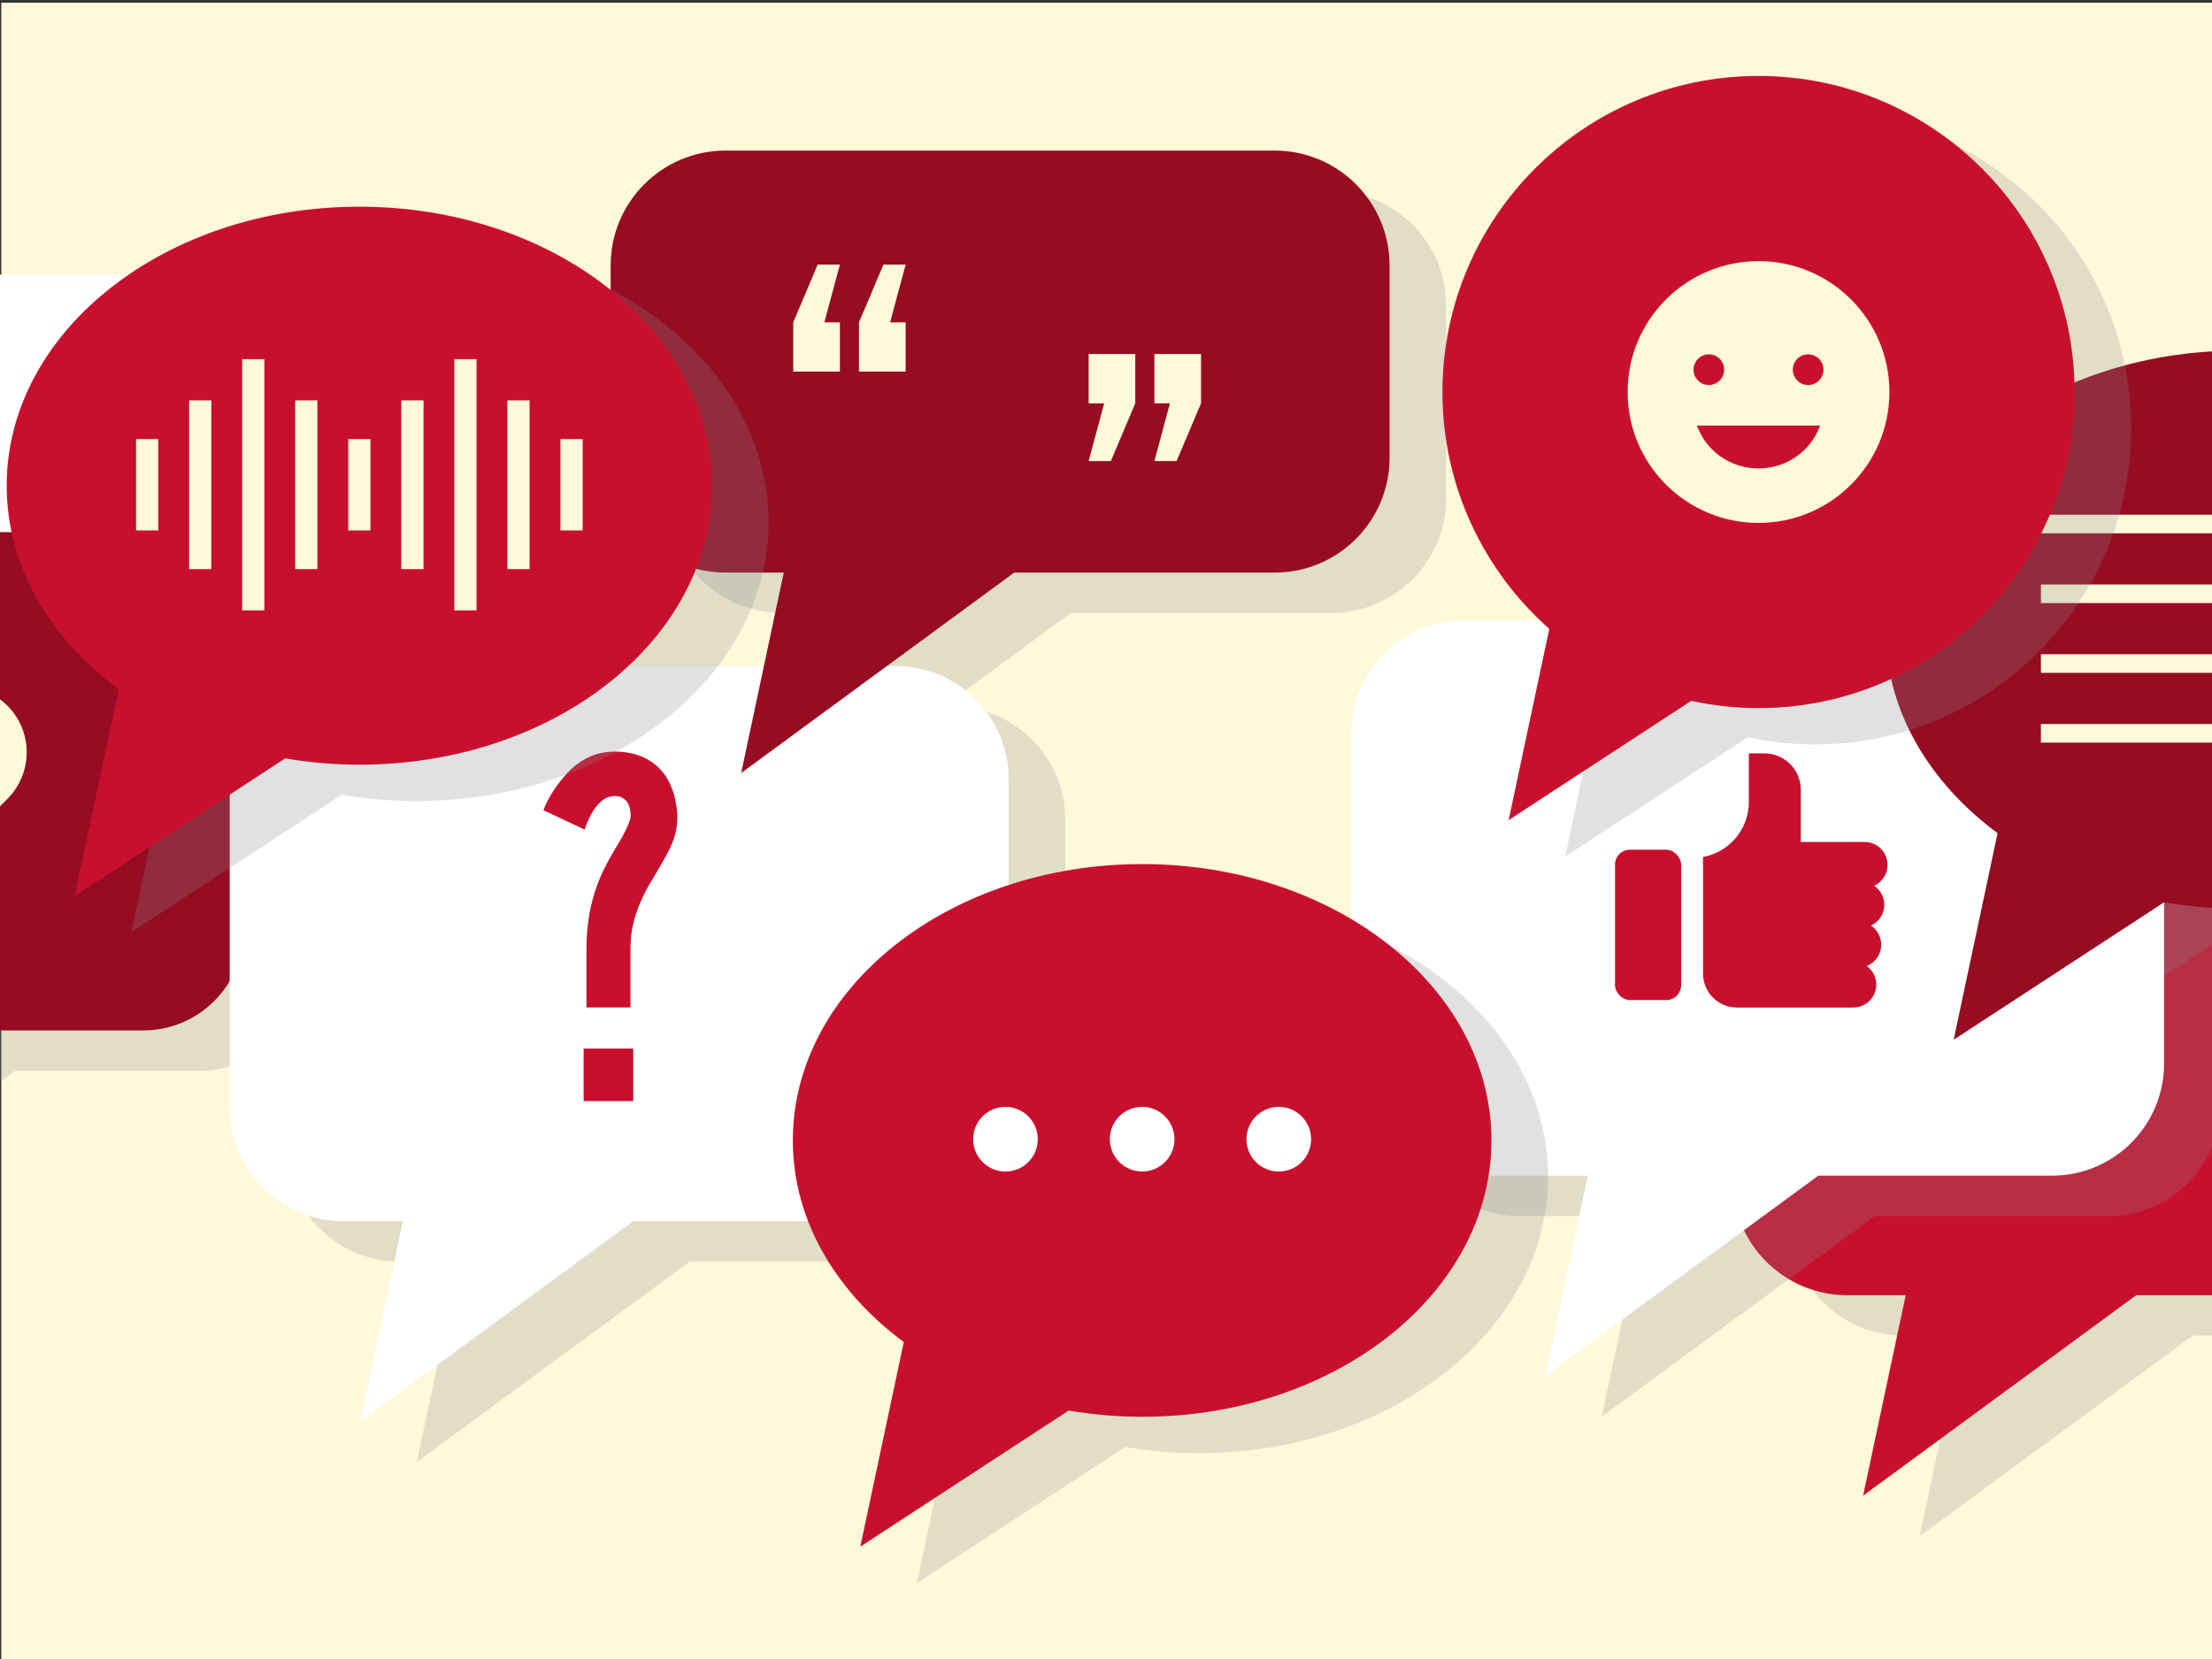
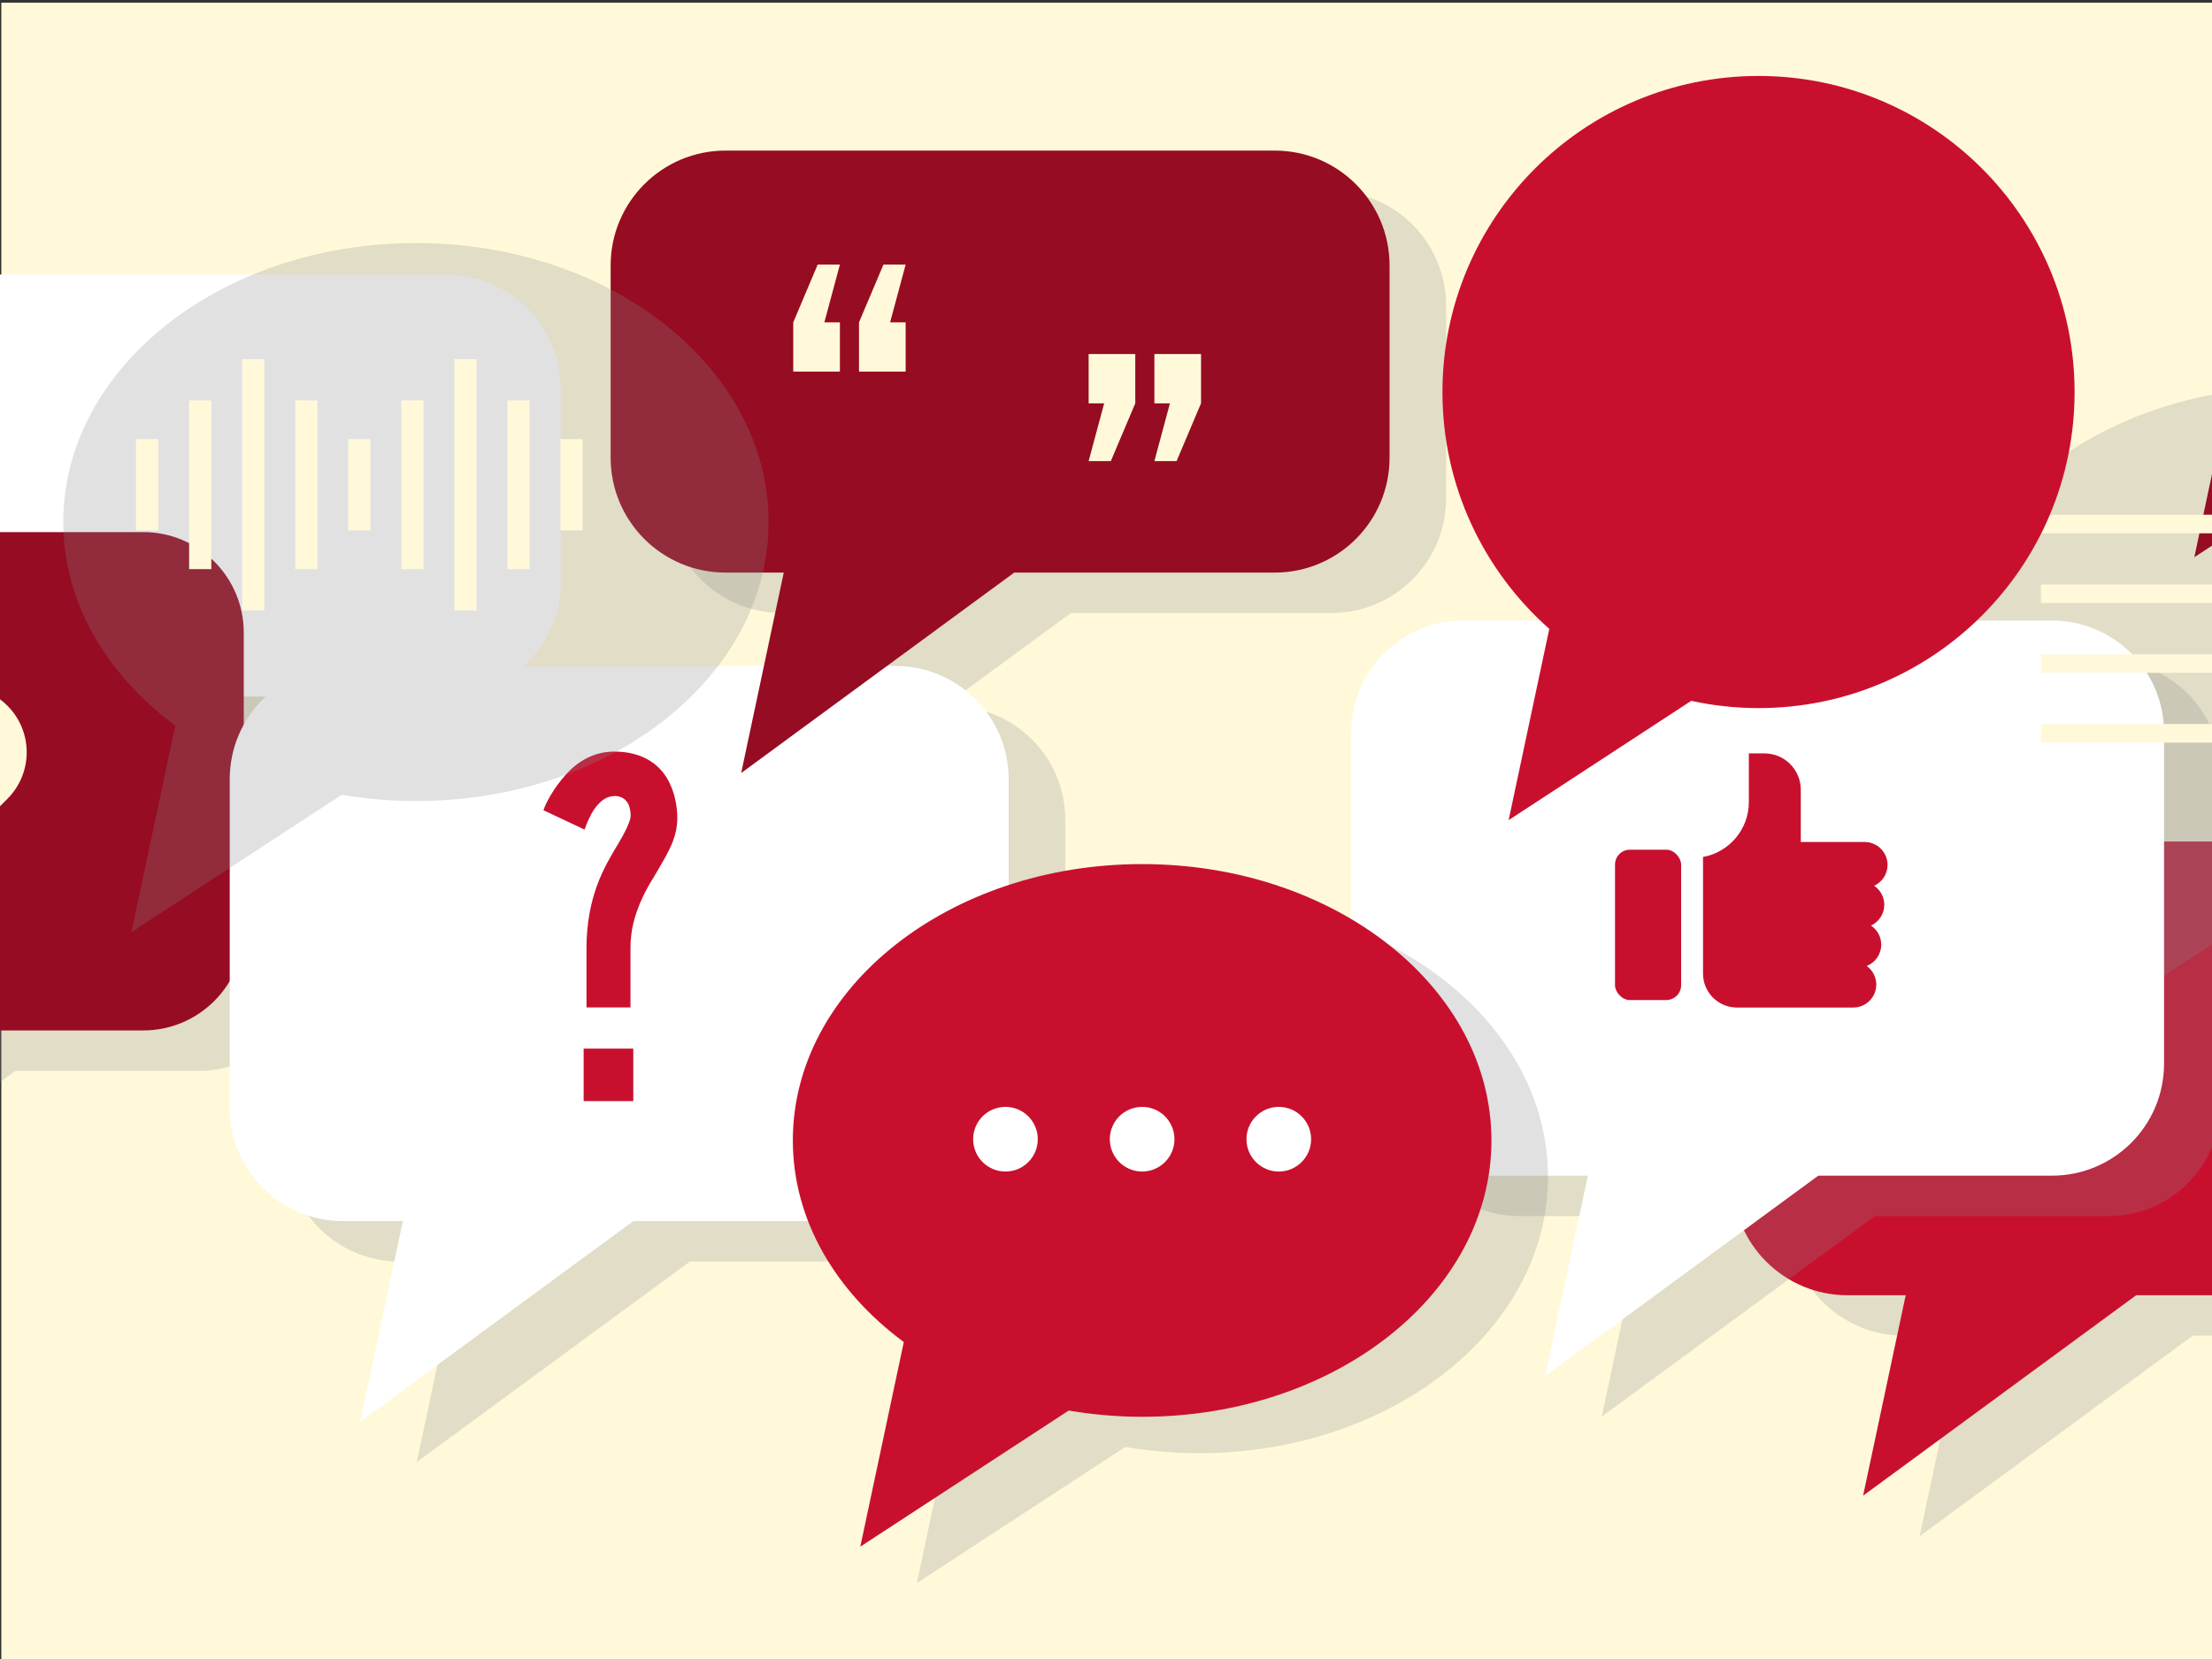
<svg xmlns="http://www.w3.org/2000/svg" viewBox="0 0 800 600">
  <rect x="0" y="0" width="800" height="600" fill="#333333" stroke="none" />
  <defs>
    <style>
      .cls-1 {
        fill: none;
      }

      .cls-2 {
        isolation: isolate;
      }

      .cls-3 {
        fill: #fff;
      }

      .cls-4 {
        fill: #c8102e;
      }

      .cls-5 {
        fill: #888b8d;
        mix-blend-mode: multiply;
        opacity: .25;
      }

      .cls-6 {
        fill: #fff9d9;
      }

      .cls-7 {
        clip-path: url(#clippath);
      }

      .cls-8 {
        fill: #960c22;
      }
    </style>
    <clipPath id="clippath">
      <rect class="cls-1" width="800" height="600" />
    </clipPath>
  </defs>
  <g class="cls-2">
    <g id="Layer_1" data-name="Layer 1">
      <rect class="cls-6" x=".48" y=".98" width="800" height="600" />
      <g class="cls-7">
        <g>
          <path class="cls-5" d="M848.21,318.95h-159.59c-22.94,0-41.54,18.6-41.54,41.54v81.02c0,22.94,18.6,41.54,41.54,41.54h21.06s.01,0,.01.01l-15.4,72.46s0,.02.02.01l98.73-72.48s0,0,0,0h55.16c22.94,0,41.54-18.6,41.54-41.54v-81.02c0-22.94-18.6-41.54-41.54-41.54Z" />
          <path class="cls-5" d="M72.24,207.06H-100.66c-20.09,0-36.38,16.29-36.38,36.38v107.48c0,20.09,16.29,36.38,36.38,36.38h31.32l-13.83,65.09L5.49,387.29h66.75c20.09,0,36.38-16.29,36.38-36.38v-107.48c0-20.09-16.29-36.38-36.38-36.38Z" />
          <path class="cls-5" d="M344.28,255.48h-199.76c-22.63,0-40.98,18.35-40.98,40.98v118.81c0,22.63,18.35,40.98,40.98,40.98h21.64l-15.41,72.5,98.76-72.5h94.77c22.63,0,40.98-18.35,40.98-40.98v-118.81c0-22.63-18.35-40.98-40.98-40.98Z" />
          <path class="cls-5" d="M481.48,69.08h-198.62c-22.94,0-41.54,18.6-41.54,41.54v69.54c0,22.94,18.6,41.54,41.54,41.54h21.06s.01,0,.01.01l-15.4,72.46s0,.02.02.01l98.73-72.48s0,0,0,0h94.2c22.94,0,41.54-18.6,41.54-41.54v-69.54c0-22.94-18.6-41.54-41.54-41.54Z" />
          <path class="cls-4" d="M827.74,304.34h-159.59c-22.94,0-41.54,18.6-41.54,41.54v81.02c0,22.94,18.6,41.54,41.54,41.54h21.06s.01,0,.01.01l-15.4,72.46s0,.02.02.01l98.73-72.48s0,0,0,0h55.16c22.94,0,41.54-18.6,41.54-41.54v-81.02c0-22.94-18.6-41.54-41.54-41.54Z" />
          <path class="cls-5" d="M762.6,239.05h-212.94c-22.38,0-40.52,18.14-40.52,40.52v119.72c0,22.38,18.14,40.52,40.52,40.52h45.06l-15.41,72.5,98.76-72.5h84.53c22.38,0,40.52-18.14,40.52-40.52v-119.72c0-22.38-18.14-40.52-40.52-40.52Z" />
          <path class="cls-5" d="M829.95,139.97c-70.44,0-127.55,45.18-127.55,100.9,0,29.08,15.64,55.2,40.51,73.62l-15.88,74.71,76.1-49.71c8.65,1.47,17.61,2.28,26.81,2.28,70.44,0,127.55-45.18,127.55-100.91s-57.1-100.9-127.55-100.9Z" />
          <path class="cls-3" d="M161.31,99.28H-37.31c-22.94,0-41.54,18.6-41.54,41.54v69.54c0,22.94,18.6,41.54,41.54,41.54h21.06s.01,0,.01.01l-15.4,72.46s0,.02.02.01l98.73-72.48s0,0,0,0h94.2c22.94,0,41.54-18.6,41.54-41.54v-69.54c0-22.94-18.6-41.54-41.54-41.54Z" />
          <g>
            <path class="cls-8" d="M51.78,192.44H-121.12c-20.09,0-36.38,16.29-36.38,36.38v107.48c0,20.09,16.29,36.38,36.38,36.38h31.32l-13.83,65.09L-14.98,372.67H51.78c20.09,0,36.38-16.29,36.38-36.38v-107.48c0-20.09-16.29-36.38-36.38-36.38Z" />
            <path class="cls-6" d="M2.68,255.23c-9.3-9.3-24.38-9.3-33.68,0-1.46,1.46-2.66,3.07-3.67,4.78-1-1.7-2.21-3.31-3.67-4.78-9.3-9.3-24.38-9.3-33.68,0-9.3,9.3-9.3,24.38,0,33.68l37.35,37.33L2.68,288.91c9.3-9.3,9.3-24.38,0-33.68Z" />
          </g>
          <g>
            <path class="cls-3" d="M742.14,224.43h-212.94c-22.38,0-40.52,18.14-40.52,40.52v119.72c0,22.38,18.14,40.52,40.52,40.52h45.06l-15.41,72.5,98.76-72.5h84.53c22.38,0,40.52-18.14,40.52-40.52v-119.72c0-22.38-18.14-40.52-40.52-40.52Z" />
            <g>
              <rect class="cls-4" x="584.09" y="307.31" width="23.91" height="54.37" rx="5.37" ry="5.37" />
              <path class="cls-4" d="M681.48,327.24c0-2.87-1.46-5.4-3.67-6.89,2.85-1.31,4.85-4.18,4.85-7.53,0-4.59-3.72-8.31-8.31-8.31,0,0-23.07,0-23.07,0v-18.91c-.01-7.25-5.89-13.13-13.14-13.13h-5.65v17.6c0,9.92-7.15,18.15-16.57,19.87v42.18c0,6.77,5.49,12.27,12.27,12.27h10.33s31.74,0,31.75,0c4.59,0,8.31-3.72,8.31-8.31,0-2.77-1.37-5.21-3.45-6.72,3.07-1.22,5.24-4.2,5.24-7.71,0-2.88-1.47-5.42-3.7-6.91,2.84-1.32,4.81-4.18,4.81-7.51Z" />
            </g>
          </g>
          <path class="cls-5" d="M433.53,325.67c-69.77,0-126.33,44.75-126.33,99.94,0,28.8,15.49,54.68,40.13,72.92l-15.73,74,75.37-49.23c8.57,1.45,17.44,2.26,26.56,2.26,69.77,0,126.33-44.75,126.33-99.95s-56.56-99.94-126.33-99.94Z" />
          <path class="cls-3" d="M323.81,240.86H124.06c-22.63,0-40.98,18.35-40.98,40.98v118.81c0,22.63,18.35,40.98,40.98,40.98h21.64l-15.41,72.5,98.76-72.5h94.77c22.63,0,40.98-18.35,40.98-40.98v-118.81c0-22.63-18.35-40.98-40.98-40.98Z" />
          <g>
            <path class="cls-4" d="M413.07,312.51c-69.77,0-126.33,44.75-126.33,99.94,0,28.8,15.49,54.68,40.13,72.92l-15.73,74,75.37-49.23c8.57,1.45,17.44,2.26,26.56,2.26,69.77,0,126.33-44.75,126.33-99.95s-56.56-99.94-126.33-99.94Z" />
            <g>
              <circle class="cls-3" cx="363.64" cy="412.01" r="11.69" />
              <circle class="cls-3" cx="413.07" cy="412.01" r="11.69" />
              <circle class="cls-3" cx="462.49" cy="412.01" r="11.69" />
            </g>
          </g>
          <path class="cls-8" d="M461.01,54.46h-198.62c-22.94,0-41.54,18.6-41.54,41.54v69.54c0,22.94,18.6,41.54,41.54,41.54h21.06s.01,0,.01.01l-15.4,72.46s0,.02.02.01l98.73-72.48s0,0,0,0h94.2c22.94,0,41.54-18.6,41.54-41.54v-69.54c0-22.94-18.6-41.54-41.54-41.54Z" />
          <path class="cls-4" d="M212.11,364.36v-21.38c0-9.07,1.54-16.42,3.76-22.58,2.23-6.16,5.13-10.95,7.7-15.23,2.39-3.93,3.93-7.19,4.45-9.41.17-1.2,0-3.08-.68-4.79-.85-1.71-2.39-3.08-4.96-3.08-3.25,0-5.47,2.05-7.36,4.62-1.88,2.74-3.08,5.99-3.59,7.53l-14.88-7.01c.86-2.74,3.76-8.04,8.04-12.83,4.1-4.62,10.09-8.55,18.13-8.38,9.58.17,15.4,4.45,18.48,9.58,3.08,5.13,3.76,10.95,3.76,14.37,0,7.01-3.08,12.15-6.67,18.3-1.03,1.71-2.05,3.59-3.25,5.47-2.39,4.1-4.62,8.9-5.99,14.37-.68,2.91-1.03,5.82-1.03,9.07v21.38h-15.91ZM211.08,379.24h17.96v18.99h-17.96v-18.99Z" />
          <path class="cls-5" d="M150.43,87.91c-70.44,0-127.55,45.18-127.55,100.9,0,29.08,15.64,55.2,40.51,73.62l-15.88,74.71,76.1-49.71c8.65,1.47,17.61,2.28,26.81,2.28,70.44,0,127.55-45.18,127.55-100.91s-57.1-100.9-127.55-100.9Z" />
          <g>
-             <path class="cls-4" d="M129.97,74.75C59.52,74.75,2.42,119.93,2.42,175.66c0,29.08,15.64,55.2,40.51,73.62l-15.88,74.71,76.1-49.71c8.65,1.47,17.61,2.28,26.81,2.28,70.44,0,127.55-45.18,127.55-100.91s-57.1-100.9-127.55-100.9Z" />
            <g>
              <rect class="cls-6" x="49.21" y="158.8" width="8.03" height="33.04" />
              <rect class="cls-6" x="87.58" y="129.89" width="8.03" height="90.86" />
              <rect class="cls-6" x="125.95" y="158.8" width="8.03" height="33.04" />
              <rect class="cls-6" x="68.4" y="144.8" width="8.03" height="61.03" />
              <rect class="cls-6" x="106.77" y="144.8" width="8.03" height="61.03" />
              <rect class="cls-6" x="202.69" y="158.8" width="8.03" height="33.04" />
              <rect class="cls-6" x="164.32" y="129.89" width="8.03" height="90.86" />
              <rect class="cls-6" x="183.5" y="144.8" width="8.03" height="61.03" />
              <rect class="cls-6" x="145.14" y="144.8" width="8.03" height="61.03" />
            </g>
          </g>
          <g>
-             <path class="cls-8" d="M809.49,126.81c-70.44,0-127.55,45.18-127.55,100.9,0,29.08,15.64,55.2,40.51,73.62l-15.88,74.71,76.1-49.71c8.65,1.47,17.61,2.28,26.81,2.28,70.44,0,127.55-45.18,127.55-100.91s-57.1-100.9-127.55-100.9Z" />
+             <path class="cls-8" d="M809.49,126.81l-15.88,74.71,76.1-49.71c8.65,1.47,17.61,2.28,26.81,2.28,70.44,0,127.55-45.18,127.55-100.91s-57.1-100.9-127.55-100.9Z" />
            <g>
              <rect class="cls-6" x="738.12" y="186.15" width="147.34" height="6.73" />
              <rect class="cls-6" x="738.12" y="211.38" width="147.34" height="6.73" />
              <rect class="cls-6" x="738.12" y="236.61" width="147.34" height="6.73" />
              <rect class="cls-6" x="738.12" y="261.84" width="98.14" height="6.73" />
            </g>
          </g>
-           <path class="cls-5" d="M656.46,40.62c-63.13,0-114.31,51.18-114.31,114.31,0,34.1,14.95,64.7,38.64,85.65l-14.7,69.18,66.04-43.14c7.84,1.7,15.98,2.62,24.33,2.62,63.13,0,114.31-51.18,114.31-114.31s-51.18-114.31-114.31-114.31Z" />
          <g>
            <path class="cls-4" d="M635.99,27.47c-63.13,0-114.31,51.18-114.31,114.31,0,34.1,14.95,64.7,38.64,85.65l-14.7,69.18,66.04-43.14c7.84,1.7,15.98,2.62,24.33,2.62,63.13,0,114.31-51.18,114.31-114.31s-51.18-114.31-114.31-114.31Z" />
            <g>
-               <circle class="cls-6" cx="635.99" cy="141.78" r="47.34" />
-               <path class="cls-4" d="M613.72,153.93c3.22,9.02,11.98,15.49,22.27,15.49s19.05-6.47,22.27-15.49h-44.54Z" />
              <g>
                <path class="cls-4" d="M612.48,133.7c0-3.07,2.49-5.55,5.55-5.55s5.55,2.49,5.55,5.55-2.49,5.55-5.55,5.55-5.55-2.49-5.55-5.55Z" />
                <path class="cls-4" d="M648.39,133.7c0-3.07,2.49-5.55,5.55-5.55s5.55,2.49,5.55,5.55-2.49,5.55-5.55,5.55-5.55-2.49-5.55-5.55Z" />
              </g>
            </g>
          </g>
          <path class="cls-6" d="M286.89,116.58l8.84-20.89h8.03l-5.62,20.89h5.62v17.83h-16.87v-17.83ZM310.67,116.58l8.84-20.89h8.03l-5.62,20.89h5.62v17.83h-16.87v-17.83Z" />
          <path class="cls-6" d="M410.59,145.87l-8.84,20.89h-8.03l5.62-20.89h-5.62v-17.83h16.87v17.83ZM434.37,145.87l-8.84,20.89h-8.03l5.62-20.89h-5.62v-17.83h16.87v17.83Z" />
        </g>
      </g>
    </g>
  </g>
</svg>